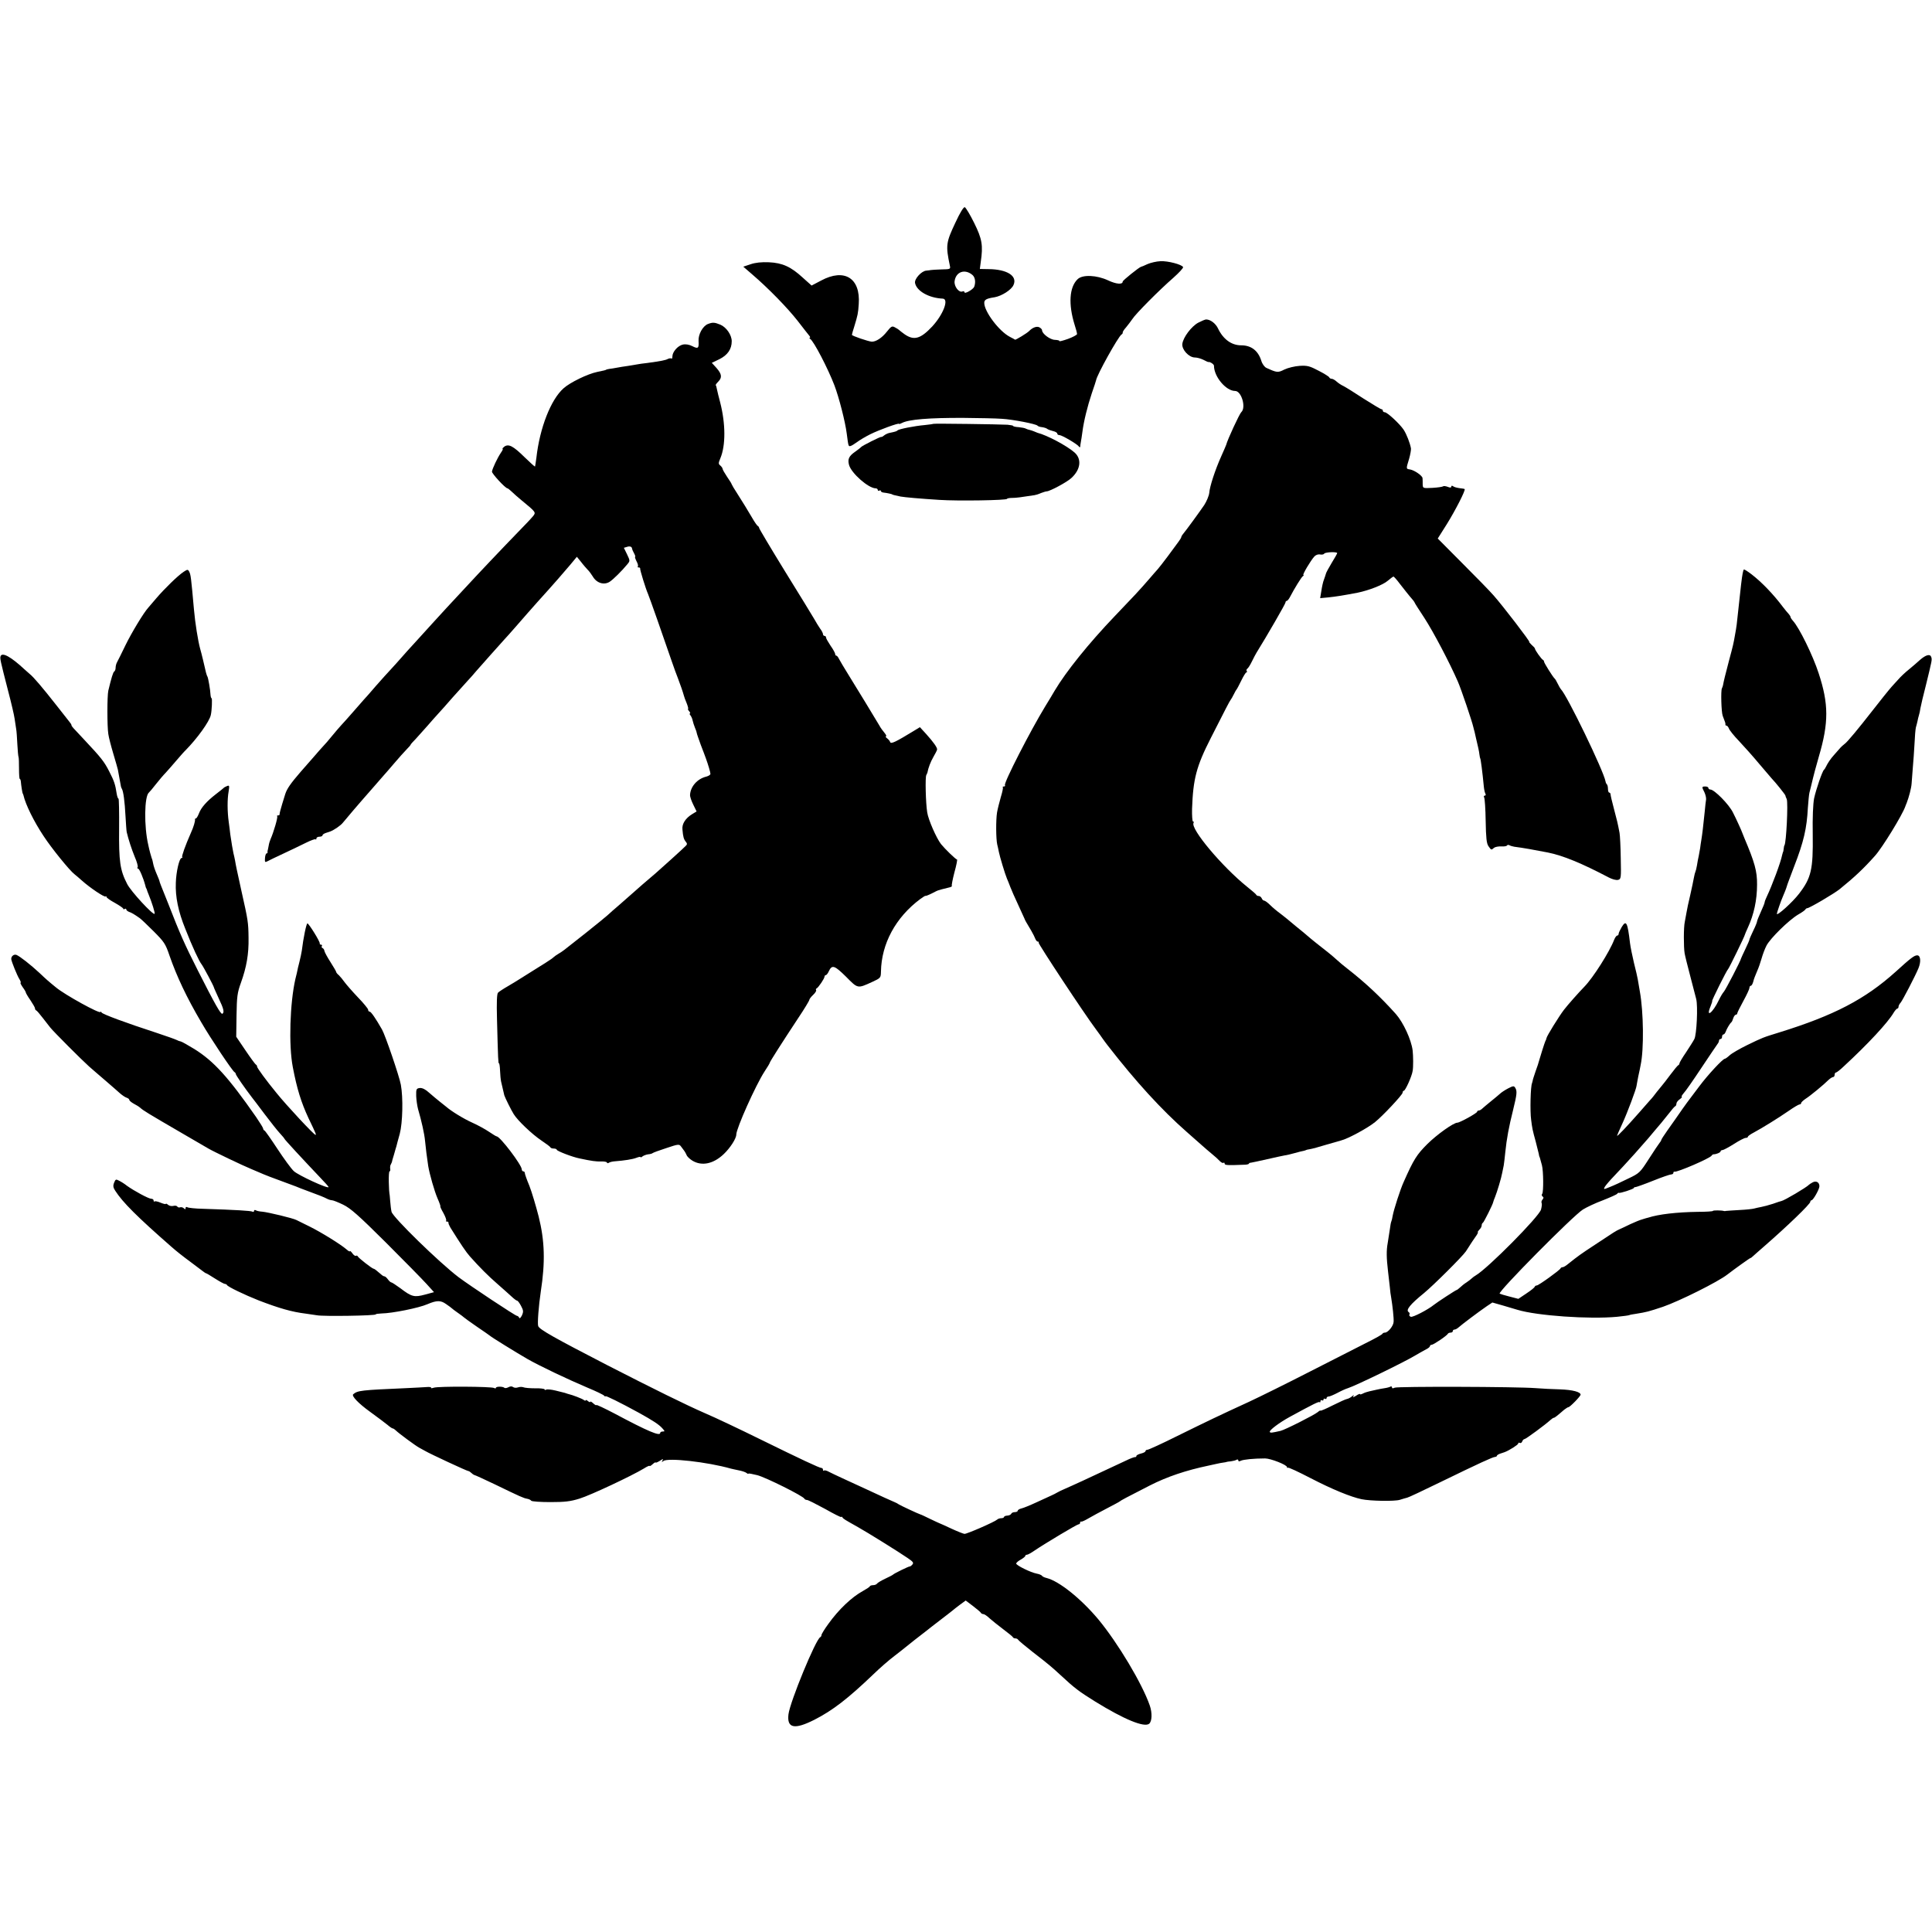
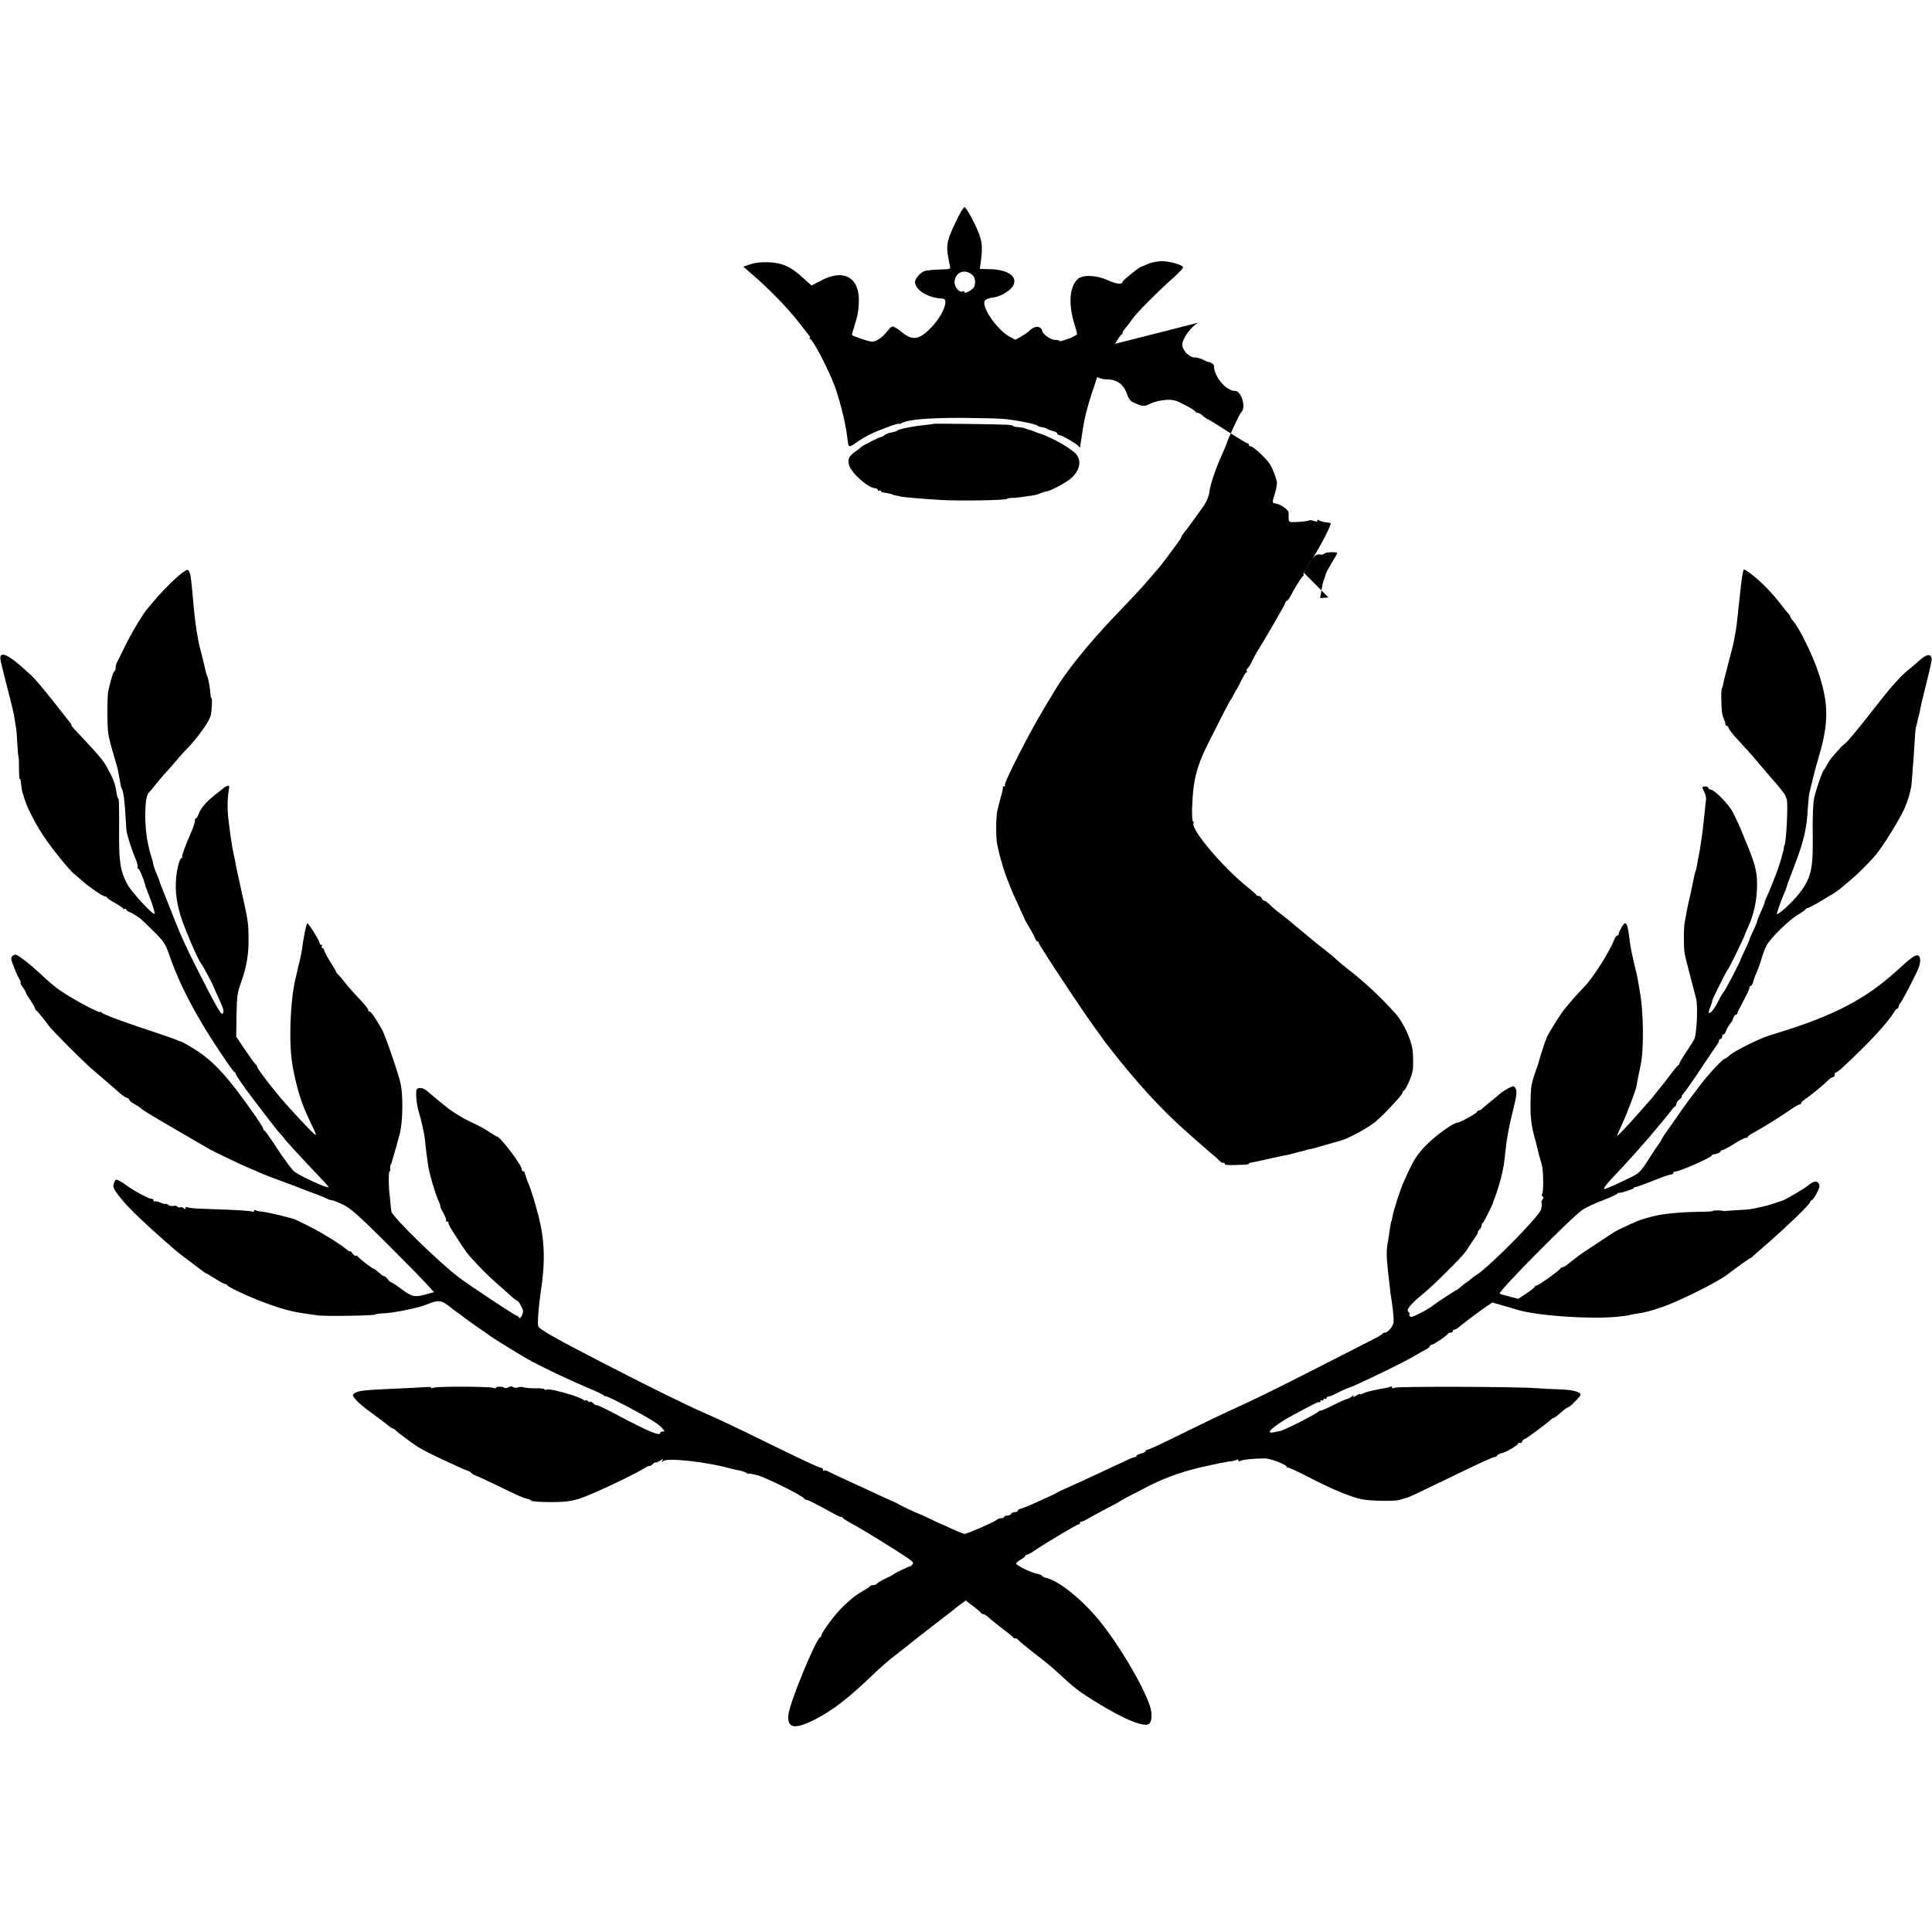
<svg xmlns="http://www.w3.org/2000/svg" version="1.0" width="1270pt" height="1270pt" viewBox="0 0 1270 1270" preserveAspectRatio="xMidYMid meet">
  <g transform="translate(0,1270) scale(0.1,-0.1)" fill="#000000" stroke="none">
    <path d="M6281 11238 c-63 -133 -65 -151 -37 -285 5 -22 2 -23 -55 -24 -32 -1 -63 -3 -69 -4 -5 -1 -19 -3 -31 -4 -31 -2 -79 -54 -74 -81 10 -53 91 -99 182 -103 43 -2 3 -105 -69 -183 -77 -82 -120 -94 -182 -51 -17 12 -33 25 -36 28 -3 3 -15 11 -27 17 -19 11 -25 7 -53 -28 -32 -41 -72 -67 -100 -66 -23 2 -130 38 -130 45 0 3 7 29 16 56 22 73 25 84 29 147 12 170 -94 236 -247 154 l-63 -33 -57 51 c-79 73 -135 98 -224 102 -48 2 -88 -2 -120 -13 l-48 -16 59 -51 c106 -91 231 -219 299 -306 36 -47 71 -91 76 -97 6 -7 7 -13 3 -13 -4 0 -3 -4 3 -8 24 -16 116 -193 159 -305 30 -79 71 -238 81 -317 11 -84 11 -85 24 -82 7 1 26 13 44 26 17 13 56 36 86 51 58 29 190 77 190 69 0 -3 8 0 18 5 44 24 180 35 407 34 99 -1 212 -3 250 -6 73 -4 226 -34 235 -45 3 -4 16 -9 30 -10 14 -2 30 -7 35 -12 6 -4 22 -10 38 -14 15 -3 27 -11 27 -16 0 -6 6 -10 14 -10 16 0 117 -59 128 -75 5 -7 8 -7 9 0 0 6 2 19 4 30 2 11 7 40 10 65 9 71 33 168 62 255 15 44 28 82 28 85 5 35 145 286 167 301 6 3 9 9 8 13 -1 4 9 20 22 34 12 15 31 39 41 54 21 34 178 192 270 272 37 33 66 64 64 70 -6 17 -101 42 -149 39 -26 -1 -64 -10 -85 -19 -21 -10 -40 -18 -43 -18 -12 -3 -120 -89 -120 -97 0 -21 -43 -17 -96 8 -75 35 -168 39 -200 8 -55 -52 -62 -165 -20 -300 9 -27 16 -55 16 -61 0 -5 -27 -20 -60 -32 -34 -12 -59 -18 -56 -14 2 4 -11 7 -29 8 -31 0 -85 40 -85 63 0 6 -8 14 -17 19 -17 10 -46 -1 -68 -24 -12 -13 -89 -60 -93 -57 -1 2 -17 10 -34 19 -71 37 -168 166 -168 223 0 21 15 29 68 37 46 8 110 48 124 80 28 60 -42 104 -164 105 l-57 1 6 46 c16 109 9 151 -43 256 -27 55 -55 101 -62 104 -8 2 -31 -35 -61 -100z m112 -346 c17 -15 22 -47 11 -77 -7 -18 -64 -50 -64 -36 0 6 -6 8 -14 5 -23 -9 -55 34 -51 67 8 63 68 84 118 41z" />
-     <path d="M7877 10579 c-45 -24 -100 -97 -105 -140 -4 -37 43 -89 83 -89 14 0 39 -7 55 -15 17 -9 31 -15 32 -15 10 4 38 -14 38 -24 0 -72 79 -166 139 -166 42 0 74 -110 40 -140 -11 -10 -90 -179 -99 -215 -2 -5 -16 -39 -32 -74 -40 -89 -76 -199 -79 -241 -2 -19 -17 -55 -33 -80 -30 -44 -115 -161 -139 -190 -7 -8 -12 -18 -12 -21 0 -3 -8 -17 -18 -30 -9 -13 -41 -56 -70 -95 -29 -39 -59 -77 -67 -86 -8 -9 -33 -37 -55 -63 -22 -26 -64 -73 -93 -104 -30 -31 -91 -95 -135 -142 -171 -179 -319 -363 -394 -489 -11 -19 -39 -66 -62 -103 -96 -157 -274 -504 -265 -518 3 -5 0 -9 -7 -9 -7 0 -10 -2 -7 -5 3 -3 -3 -32 -13 -64 -9 -32 -21 -78 -25 -102 -8 -50 -7 -172 1 -209 4 -14 8 -36 11 -50 6 -31 41 -147 53 -175 5 -11 15 -36 22 -55 7 -19 31 -73 53 -120 21 -47 40 -87 41 -90 1 -5 10 -22 45 -80 11 -19 23 -43 26 -52 4 -10 11 -18 17 -18 6 0 8 -3 4 -6 -5 -5 301 -469 377 -570 17 -23 38 -52 46 -64 8 -12 23 -31 32 -43 184 -237 352 -421 518 -567 41 -36 86 -76 102 -90 15 -14 44 -38 64 -55 20 -16 44 -38 52 -47 9 -9 19 -15 24 -12 4 3 8 1 8 -4 0 -12 14 -13 138 -8 12 1 22 4 22 7 0 3 6 6 13 6 6 1 55 11 107 23 52 12 104 23 115 25 11 1 40 8 65 15 25 7 52 14 60 15 8 2 15 4 15 5 0 1 12 4 26 6 14 2 64 16 110 30 46 13 89 26 94 27 43 10 175 81 224 121 52 42 181 180 181 193 0 7 4 13 8 13 10 0 53 95 58 130 5 26 4 100 0 135 -9 71 -61 183 -110 239 -102 114 -202 207 -316 296 -25 19 -57 46 -72 60 -15 14 -40 35 -55 47 -50 39 -118 93 -138 111 -11 10 -45 38 -75 62 -30 25 -57 47 -60 50 -3 3 -22 18 -43 34 -21 15 -52 41 -68 57 -16 16 -34 29 -40 29 -5 0 -12 7 -15 15 -4 8 -12 15 -19 15 -7 0 -15 3 -17 8 -1 4 -28 27 -58 51 -167 134 -377 385 -354 422 3 5 1 9 -4 9 -4 0 -7 37 -6 83 7 197 28 279 124 467 94 186 125 245 130 250 3 3 12 19 20 35 8 17 17 32 20 35 3 3 16 29 30 57 14 29 29 53 33 53 5 0 6 4 2 9 -3 5 -1 12 5 16 5 3 19 25 30 48 11 23 25 49 30 57 69 111 190 321 190 329 0 6 4 11 8 11 5 0 15 12 23 28 27 52 73 127 83 134 6 4 8 8 4 8 -9 0 48 96 72 122 9 10 25 16 38 13 12 -2 24 0 27 6 7 10 85 13 85 3 0 -3 -16 -32 -36 -64 -19 -32 -37 -64 -38 -71 -2 -8 -8 -25 -13 -39 -6 -14 -13 -47 -17 -74 l-8 -48 54 5 c55 6 93 12 193 31 73 15 166 51 197 78 18 15 35 28 38 28 3 0 22 -21 42 -48 33 -42 56 -72 88 -109 5 -7 10 -14 10 -16 0 -2 28 -46 63 -99 58 -89 165 -292 220 -418 22 -50 94 -263 102 -300 2 -8 4 -17 5 -20 1 -3 3 -9 4 -15 1 -5 5 -23 9 -40 13 -54 19 -80 22 -105 2 -14 4 -25 5 -25 3 0 15 -91 24 -187 2 -20 7 -41 11 -47 3 -6 1 -11 -5 -11 -6 0 -8 -5 -4 -12 4 -6 9 -76 10 -154 2 -113 6 -148 18 -166 19 -27 19 -27 37 -11 8 6 29 10 47 9 18 -1 35 1 38 6 3 5 10 5 16 2 6 -4 21 -8 32 -10 56 -7 134 -21 221 -38 100 -20 223 -71 400 -164 23 -12 49 -19 61 -16 20 5 21 11 18 142 -1 75 -5 151 -8 167 -12 64 -16 80 -37 159 -12 45 -22 87 -22 94 0 6 -4 12 -9 12 -4 0 -8 10 -8 23 0 13 -3 27 -7 31 -4 3 -8 12 -9 19 -12 69 -254 569 -294 607 -3 3 -12 19 -20 35 -8 17 -17 32 -21 35 -12 11 -69 102 -69 110 0 4 -3 10 -7 12 -10 4 -53 65 -53 74 0 4 -10 15 -22 25 -11 11 -18 19 -15 19 8 0 -173 236 -234 305 -24 28 -117 123 -206 212 l-162 163 60 95 c56 90 124 223 117 230 -2 2 -16 4 -33 6 -16 2 -36 7 -42 12 -8 6 -13 5 -13 -2 0 -7 -8 -8 -24 -1 -13 5 -27 6 -30 3 -3 -3 -34 -8 -70 -10 -63 -3 -63 -3 -64 24 0 16 0 33 -1 40 -1 16 -53 52 -82 57 -27 4 -27 2 -6 71 8 28 13 58 12 67 -6 35 -29 94 -48 123 -26 39 -108 115 -124 115 -7 0 -13 5 -13 10 0 6 -4 10 -9 10 -5 0 -58 32 -118 70 -59 39 -119 76 -133 83 -14 6 -34 20 -44 29 -11 10 -25 18 -32 18 -7 0 -14 4 -16 9 -1 5 -33 25 -70 44 -59 31 -74 35 -125 32 -32 -2 -77 -13 -100 -24 -43 -22 -49 -21 -119 11 -12 6 -27 26 -33 47 -21 66 -66 101 -132 101 -64 0 -119 40 -153 112 -16 33 -51 59 -79 58 -7 -1 -29 -10 -50 -21z" />
-     <path d="M4653 10570 c-34 -14 -64 -69 -61 -112 3 -48 -3 -53 -42 -33 -20 10 -42 14 -61 10 -33 -7 -69 -48 -69 -78 0 -11 -3 -17 -6 -14 -4 3 -14 2 -23 -2 -16 -9 -43 -14 -136 -27 -27 -3 -57 -7 -65 -9 -8 -1 -35 -6 -60 -10 -25 -3 -58 -9 -75 -12 -16 -3 -39 -7 -50 -8 -11 -2 -20 -4 -20 -5 0 -2 -19 -7 -60 -15 -62 -13 -176 -68 -220 -107 -84 -74 -157 -261 -179 -457 -4 -30 -8 -56 -9 -58 -2 -1 -33 27 -69 62 -75 74 -105 89 -133 69 -10 -8 -15 -14 -11 -14 4 0 -1 -12 -12 -27 -22 -33 -55 -102 -58 -123 -2 -12 88 -110 102 -110 3 0 15 -10 28 -22 13 -13 43 -39 66 -58 94 -77 94 -78 74 -103 -21 -24 -18 -22 -179 -188 -60 -63 -144 -151 -185 -195 -166 -178 -280 -301 -297 -321 -10 -11 -55 -60 -99 -109 -45 -49 -95 -104 -110 -122 -16 -19 -45 -50 -64 -71 -19 -20 -64 -70 -100 -111 -35 -41 -71 -82 -80 -91 -8 -9 -40 -45 -70 -80 -30 -34 -64 -73 -76 -85 -11 -12 -38 -43 -60 -70 -21 -26 -50 -60 -64 -74 -14 -15 -34 -38 -45 -51 -12 -13 -56 -64 -99 -113 -65 -75 -90 -111 -101 -146 -1 -3 -10 -32 -20 -65 -10 -33 -18 -63 -17 -67 1 -5 -3 -8 -10 -8 -6 0 -9 -3 -6 -6 6 -5 -24 -107 -43 -149 -5 -11 -11 -31 -13 -45 -3 -14 -5 -27 -6 -30 -2 -3 -2 -8 -1 -12 0 -5 -3 -8 -7 -8 -4 0 -9 -14 -10 -30 -2 -27 0 -30 15 -22 10 6 59 29 108 52 50 23 115 55 146 70 32 16 60 26 63 23 3 -4 6 -1 6 5 0 7 9 12 20 12 11 0 20 4 20 9 0 5 10 12 23 16 12 4 24 8 27 9 25 9 69 39 84 58 28 34 120 142 126 148 3 3 34 39 70 80 36 41 70 80 75 86 6 6 35 40 65 75 30 35 67 77 82 92 16 16 28 30 28 33 0 2 15 19 33 37 17 19 52 58 77 86 25 29 56 64 70 79 14 15 57 63 95 107 39 44 84 94 100 111 17 18 41 45 54 61 31 36 160 180 186 209 11 12 45 49 75 84 82 94 80 92 145 165 33 37 65 73 71 79 18 19 97 110 143 164 l43 52 27 -33 c14 -19 34 -41 43 -51 10 -9 25 -30 35 -46 25 -43 74 -58 111 -34 23 15 79 70 116 115 18 22 18 23 -2 65 l-21 43 20 6 c20 7 34 1 34 -13 1 -4 6 -17 13 -29 7 -13 10 -23 7 -23 -3 0 1 -13 9 -29 9 -16 12 -31 9 -35 -4 -3 -1 -6 5 -6 7 0 11 -3 10 -7 -2 -8 36 -132 52 -168 9 -20 103 -288 155 -440 15 -44 33 -93 40 -110 16 -41 35 -97 40 -116 2 -8 10 -32 19 -52 8 -20 12 -37 9 -37 -3 0 0 -7 7 -15 7 -8 9 -15 5 -15 -4 0 -2 -6 4 -13 6 -8 12 -22 14 -33 2 -10 9 -32 15 -47 7 -16 12 -31 12 -35 0 -4 12 -38 26 -77 15 -38 30 -79 34 -90 15 -41 30 -92 30 -102 0 -6 -12 -14 -27 -18 -59 -14 -104 -65 -107 -120 -1 -11 9 -40 21 -64 l22 -45 -28 -17 c-45 -27 -69 -65 -65 -101 4 -50 9 -65 22 -81 10 -12 10 -18 -1 -28 -18 -19 -166 -152 -197 -179 -62 -52 -114 -98 -150 -130 -21 -19 -62 -55 -91 -80 -29 -25 -63 -54 -75 -66 -12 -11 -77 -64 -145 -118 -68 -54 -132 -104 -141 -111 -9 -7 -25 -18 -36 -24 -11 -6 -26 -17 -34 -24 -11 -11 -49 -35 -224 -144 -10 -7 -44 -27 -74 -45 -30 -17 -60 -37 -66 -43 -8 -7 -10 -63 -7 -175 7 -272 8 -290 13 -290 3 0 6 -21 7 -47 1 -27 4 -59 7 -73 6 -26 19 -82 21 -90 4 -14 46 -99 62 -124 26 -42 119 -131 183 -174 30 -20 57 -40 58 -44 2 -5 12 -8 23 -8 10 0 19 -4 19 -8 0 -8 103 -48 150 -57 79 -17 109 -21 143 -20 20 1 37 -3 37 -7 0 -5 6 -6 13 -1 6 4 23 8 37 9 64 5 117 13 143 23 15 6 27 8 27 5 0 -4 6 -2 13 4 6 5 23 12 37 14 14 1 27 5 30 8 3 3 43 18 90 33 80 27 85 27 97 10 7 -10 16 -22 21 -28 4 -5 11 -18 15 -27 3 -10 21 -27 39 -38 62 -37 138 -21 206 44 42 40 82 102 82 128 0 40 127 324 186 415 19 28 34 54 34 57 0 6 81 133 186 292 41 61 74 116 74 121 0 5 11 20 25 33 13 12 22 26 20 31 -3 4 -2 9 2 11 12 5 53 66 53 78 0 5 4 10 8 10 5 0 14 11 20 25 21 45 37 40 113 -35 79 -80 75 -79 172 -35 56 26 57 27 58 68 3 183 96 356 258 477 19 14 34 23 35 21 0 -2 19 5 41 16 22 12 42 21 45 21 3 1 12 3 20 6 8 2 28 7 44 11 15 3 26 8 23 11 -3 3 5 43 17 90 13 46 20 84 17 84 -8 0 -80 70 -105 101 -31 40 -84 161 -91 209 -10 61 -14 233 -6 245 3 6 6 12 7 15 6 33 21 72 40 105 13 22 24 44 24 48 2 12 -24 49 -71 101 l-42 46 -31 -19 c-131 -80 -160 -94 -165 -78 -2 7 -11 17 -20 24 -9 7 -12 13 -7 13 5 0 1 10 -10 23 -10 12 -26 33 -33 47 -28 48 -149 246 -201 330 -29 47 -58 95 -64 107 -6 13 -14 23 -18 23 -5 0 -8 5 -8 11 0 6 -13 30 -30 54 -16 24 -30 48 -30 54 0 6 -4 11 -10 11 -5 0 -10 5 -10 11 0 6 -8 23 -19 37 -10 15 -28 43 -38 62 -11 19 -97 160 -192 313 -94 153 -171 282 -171 287 0 4 -4 10 -8 12 -5 2 -23 28 -40 58 -40 67 -47 79 -94 153 -21 32 -38 61 -38 63 0 3 -13 25 -30 49 -16 24 -30 48 -30 53 0 5 -7 15 -15 22 -13 10 -13 16 0 47 36 85 35 228 -1 368 -9 33 -18 71 -21 85 -2 13 -6 26 -8 28 -2 2 5 12 16 23 27 27 24 50 -11 90 l-31 34 50 24 c54 27 81 66 81 118 0 41 -35 92 -75 109 -39 16 -51 16 -82 4z" />
+     <path d="M7877 10579 c-45 -24 -100 -97 -105 -140 -4 -37 43 -89 83 -89 14 0 39 -7 55 -15 17 -9 31 -15 32 -15 10 4 38 -14 38 -24 0 -72 79 -166 139 -166 42 0 74 -110 40 -140 -11 -10 -90 -179 -99 -215 -2 -5 -16 -39 -32 -74 -40 -89 -76 -199 -79 -241 -2 -19 -17 -55 -33 -80 -30 -44 -115 -161 -139 -190 -7 -8 -12 -18 -12 -21 0 -3 -8 -17 -18 -30 -9 -13 -41 -56 -70 -95 -29 -39 -59 -77 -67 -86 -8 -9 -33 -37 -55 -63 -22 -26 -64 -73 -93 -104 -30 -31 -91 -95 -135 -142 -171 -179 -319 -363 -394 -489 -11 -19 -39 -66 -62 -103 -96 -157 -274 -504 -265 -518 3 -5 0 -9 -7 -9 -7 0 -10 -2 -7 -5 3 -3 -3 -32 -13 -64 -9 -32 -21 -78 -25 -102 -8 -50 -7 -172 1 -209 4 -14 8 -36 11 -50 6 -31 41 -147 53 -175 5 -11 15 -36 22 -55 7 -19 31 -73 53 -120 21 -47 40 -87 41 -90 1 -5 10 -22 45 -80 11 -19 23 -43 26 -52 4 -10 11 -18 17 -18 6 0 8 -3 4 -6 -5 -5 301 -469 377 -570 17 -23 38 -52 46 -64 8 -12 23 -31 32 -43 184 -237 352 -421 518 -567 41 -36 86 -76 102 -90 15 -14 44 -38 64 -55 20 -16 44 -38 52 -47 9 -9 19 -15 24 -12 4 3 8 1 8 -4 0 -12 14 -13 138 -8 12 1 22 4 22 7 0 3 6 6 13 6 6 1 55 11 107 23 52 12 104 23 115 25 11 1 40 8 65 15 25 7 52 14 60 15 8 2 15 4 15 5 0 1 12 4 26 6 14 2 64 16 110 30 46 13 89 26 94 27 43 10 175 81 224 121 52 42 181 180 181 193 0 7 4 13 8 13 10 0 53 95 58 130 5 26 4 100 0 135 -9 71 -61 183 -110 239 -102 114 -202 207 -316 296 -25 19 -57 46 -72 60 -15 14 -40 35 -55 47 -50 39 -118 93 -138 111 -11 10 -45 38 -75 62 -30 25 -57 47 -60 50 -3 3 -22 18 -43 34 -21 15 -52 41 -68 57 -16 16 -34 29 -40 29 -5 0 -12 7 -15 15 -4 8 -12 15 -19 15 -7 0 -15 3 -17 8 -1 4 -28 27 -58 51 -167 134 -377 385 -354 422 3 5 1 9 -4 9 -4 0 -7 37 -6 83 7 197 28 279 124 467 94 186 125 245 130 250 3 3 12 19 20 35 8 17 17 32 20 35 3 3 16 29 30 57 14 29 29 53 33 53 5 0 6 4 2 9 -3 5 -1 12 5 16 5 3 19 25 30 48 11 23 25 49 30 57 69 111 190 321 190 329 0 6 4 11 8 11 5 0 15 12 23 28 27 52 73 127 83 134 6 4 8 8 4 8 -9 0 48 96 72 122 9 10 25 16 38 13 12 -2 24 0 27 6 7 10 85 13 85 3 0 -3 -16 -32 -36 -64 -19 -32 -37 -64 -38 -71 -2 -8 -8 -25 -13 -39 -6 -14 -13 -47 -17 -74 l-8 -48 54 5 l-162 163 60 95 c56 90 124 223 117 230 -2 2 -16 4 -33 6 -16 2 -36 7 -42 12 -8 6 -13 5 -13 -2 0 -7 -8 -8 -24 -1 -13 5 -27 6 -30 3 -3 -3 -34 -8 -70 -10 -63 -3 -63 -3 -64 24 0 16 0 33 -1 40 -1 16 -53 52 -82 57 -27 4 -27 2 -6 71 8 28 13 58 12 67 -6 35 -29 94 -48 123 -26 39 -108 115 -124 115 -7 0 -13 5 -13 10 0 6 -4 10 -9 10 -5 0 -58 32 -118 70 -59 39 -119 76 -133 83 -14 6 -34 20 -44 29 -11 10 -25 18 -32 18 -7 0 -14 4 -16 9 -1 5 -33 25 -70 44 -59 31 -74 35 -125 32 -32 -2 -77 -13 -100 -24 -43 -22 -49 -21 -119 11 -12 6 -27 26 -33 47 -21 66 -66 101 -132 101 -64 0 -119 40 -153 112 -16 33 -51 59 -79 58 -7 -1 -29 -10 -50 -21z" />
    <path d="M6137 9914 c-1 -1 -27 -5 -57 -8 -70 -6 -173 -27 -180 -35 -5 -6 -15 -9 -54 -17 -10 -2 -25 -9 -34 -16 -8 -7 -17 -12 -19 -10 -4 3 -126 -58 -133 -67 -3 -4 -20 -17 -38 -30 -42 -29 -51 -49 -41 -87 15 -55 128 -154 175 -154 8 0 14 -5 14 -11 0 -5 5 -7 10 -4 6 3 10 2 10 -2 0 -5 8 -10 18 -11 21 -2 57 -10 57 -12 0 -2 21 -7 55 -14 27 -5 129 -14 255 -22 120 -8 445 -3 445 7 0 3 15 6 33 6 27 0 56 4 147 18 8 1 28 7 43 14 16 6 32 11 37 11 21 0 136 62 163 88 61 56 69 125 20 168 -52 45 -180 113 -243 129 -3 1 -13 5 -22 9 -9 4 -22 8 -30 10 -7 1 -18 5 -24 8 -6 4 -27 8 -47 10 -21 1 -37 5 -37 8 0 3 -17 6 -37 8 -53 3 -483 9 -486 6z" />
    <path d="M1207 8941 c-37 -24 -126 -111 -179 -173 -24 -28 -48 -56 -53 -62 -31 -34 -110 -165 -150 -247 -25 -52 -50 -102 -55 -111 -6 -10 -10 -27 -10 -37 0 -11 -4 -22 -9 -25 -8 -5 -19 -43 -39 -126 -8 -35 -8 -236 0 -285 3 -22 18 -80 33 -130 15 -49 28 -97 30 -105 4 -22 19 -104 20 -110 0 -3 3 -9 6 -15 10 -16 19 -83 24 -180 3 -49 6 -97 8 -105 11 -47 32 -112 53 -163 14 -32 22 -62 19 -67 -4 -6 -2 -10 3 -10 8 0 34 -61 47 -110 2 -8 4 -16 5 -17 2 -2 3 -6 5 -10 1 -5 6 -19 12 -33 21 -51 44 -123 39 -127 -10 -10 -156 148 -180 196 -47 91 -55 148 -53 364 1 108 -1 197 -4 197 -4 0 -9 15 -12 33 -9 60 -16 82 -49 146 -33 65 -54 91 -161 205 -82 87 -87 92 -87 99 0 4 -7 15 -15 24 -8 10 -46 59 -85 108 -91 116 -150 185 -174 204 -10 9 -26 23 -35 31 -88 82 -146 114 -157 87 -5 -15 -3 -25 50 -231 20 -76 39 -157 42 -180 3 -22 8 -52 10 -66 3 -14 6 -60 8 -102 2 -42 6 -81 8 -85 2 -4 3 -38 3 -75 0 -38 2 -68 5 -68 3 0 6 -8 7 -17 2 -26 10 -78 13 -80 1 -2 3 -6 4 -10 14 -62 69 -173 132 -268 52 -80 173 -229 204 -252 8 -6 30 -25 48 -41 52 -47 149 -112 156 -105 3 3 6 2 6 -3 0 -5 25 -23 55 -39 30 -17 55 -34 55 -38 0 -5 5 -5 10 -2 6 3 10 2 10 -3 0 -5 8 -12 18 -16 16 -5 36 -17 70 -41 8 -5 49 -44 91 -86 70 -70 79 -83 105 -160 48 -138 113 -276 209 -439 60 -104 207 -324 219 -328 4 -2 8 -8 8 -12 0 -7 57 -90 107 -155 5 -5 41 -54 82 -108 40 -53 86 -111 102 -128 16 -17 29 -33 29 -35 0 -4 120 -134 236 -256 30 -31 54 -58 54 -61 0 -15 -201 78 -229 105 -18 17 -66 83 -108 147 -42 64 -80 118 -84 119 -5 2 -9 8 -9 13 0 5 -21 39 -47 77 -182 261 -277 366 -405 446 -43 26 -83 49 -90 50 -7 1 -18 5 -25 9 -7 4 -68 26 -135 48 -203 66 -353 122 -360 133 -4 6 -8 8 -8 4 0 -16 -235 113 -293 162 -48 39 -65 54 -107 94 -59 55 -131 111 -152 119 -17 6 -35 -9 -34 -28 2 -17 39 -109 54 -132 8 -13 11 -23 7 -23 -3 0 3 -13 14 -29 12 -16 21 -32 21 -36 0 -3 13 -26 30 -50 16 -24 30 -48 30 -53 0 -6 3 -12 8 -14 4 -1 23 -23 42 -48 19 -25 42 -54 50 -64 22 -28 209 -215 255 -256 22 -19 71 -62 110 -95 38 -33 81 -70 95 -83 14 -12 33 -25 43 -28 9 -3 17 -9 17 -14 0 -5 13 -16 29 -25 16 -8 35 -20 43 -27 20 -18 42 -32 283 -172 83 -48 157 -91 165 -96 30 -18 226 -112 285 -136 33 -14 69 -29 80 -34 11 -5 58 -23 105 -40 47 -17 94 -35 105 -39 11 -5 47 -19 80 -31 71 -26 104 -39 127 -51 10 -5 24 -9 31 -9 7 0 40 -13 73 -29 49 -24 101 -70 280 -248 120 -120 241 -243 268 -273 l49 -54 -59 -16 c-70 -19 -88 -15 -161 41 -29 21 -56 39 -60 39 -5 0 -15 9 -23 20 -8 11 -18 20 -23 20 -5 0 -15 6 -22 13 -30 26 -44 37 -49 37 -9 0 -101 72 -104 81 -2 5 -8 7 -12 4 -5 -3 -16 5 -24 17 -9 12 -16 18 -16 13 0 -4 -10 1 -22 12 -38 33 -167 113 -242 150 -39 19 -78 38 -87 43 -22 12 -189 52 -225 55 -17 1 -36 5 -42 9 -7 4 -12 2 -12 -4 0 -6 -5 -8 -10 -5 -10 6 -110 12 -326 19 -50 1 -96 6 -102 10 -7 4 -12 2 -12 -5 0 -10 -3 -10 -11 -2 -6 6 -17 9 -24 7 -7 -3 -16 -1 -19 4 -3 6 -15 8 -26 5 -11 -3 -27 0 -35 7 -8 7 -15 10 -15 6 0 -3 -15 0 -34 8 -19 8 -37 12 -40 8 -3 -3 -6 0 -6 6 0 7 -7 12 -16 12 -17 0 -113 52 -159 85 -16 13 -40 28 -53 34 -20 11 -23 9 -32 -14 -8 -20 -6 -32 8 -53 49 -76 144 -171 368 -367 34 -30 73 -61 134 -106 30 -22 63 -47 73 -55 9 -7 19 -14 22 -14 3 0 29 -16 59 -35 30 -19 59 -35 65 -35 5 0 11 -3 13 -7 4 -11 117 -65 208 -101 135 -52 219 -76 309 -87 30 -4 63 -9 75 -11 39 -8 386 -3 386 6 0 3 17 5 38 6 70 1 245 36 302 61 61 26 87 26 122 1 18 -12 35 -25 38 -28 3 -3 21 -17 40 -30 19 -13 37 -27 40 -30 3 -3 41 -31 85 -61 44 -30 82 -56 85 -59 7 -8 174 -111 245 -152 78 -45 263 -133 395 -189 58 -24 108 -48 112 -54 4 -5 8 -7 8 -3 0 6 94 -40 220 -109 92 -51 132 -77 154 -102 17 -19 17 -21 3 -21 -10 0 -17 -4 -17 -9 0 -24 -79 9 -302 128 -65 34 -118 59 -118 55 0 -4 -9 1 -20 11 -11 10 -20 15 -20 10 0 -4 -7 -2 -15 5 -8 7 -15 9 -15 5 0 -4 -6 -3 -12 2 -11 9 -74 33 -100 39 -5 1 -10 3 -13 4 -3 1 -8 3 -12 4 -5 1 -31 8 -60 15 -29 7 -57 10 -63 6 -5 -3 -10 -3 -10 2 0 4 -28 8 -63 7 -34 0 -69 3 -77 7 -8 3 -24 3 -35 -1 -11 -4 -25 -3 -32 2 -7 6 -19 6 -31 -1 -11 -6 -22 -7 -26 -4 -9 10 -56 10 -56 0 0 -4 -5 -5 -12 -1 -16 10 -367 12 -396 2 -13 -4 -21 -5 -18 0 2 4 -12 6 -32 4 -21 -1 -80 -5 -132 -7 -296 -13 -318 -15 -348 -40 -13 -11 35 -61 110 -115 49 -36 102 -75 116 -87 15 -13 30 -23 34 -23 4 0 13 -6 20 -13 19 -19 129 -100 153 -113 11 -6 29 -16 40 -22 32 -19 275 -132 284 -132 4 0 13 -6 19 -12 7 -7 16 -13 20 -14 4 0 63 -27 132 -60 173 -84 192 -92 215 -96 11 -2 23 -7 27 -13 4 -5 60 -9 125 -9 96 0 132 4 193 23 72 22 344 150 423 198 20 13 37 20 37 17 0 -4 9 1 20 11 11 10 20 15 20 11 0 -3 12 2 27 11 21 14 25 15 18 3 -7 -12 -6 -13 6 -4 29 23 289 -6 444 -50 6 -2 28 -6 50 -11 22 -4 46 -12 53 -18 6 -5 12 -7 12 -4 0 3 26 -2 58 -10 55 -14 304 -138 310 -155 2 -4 9 -8 17 -8 7 0 60 -27 119 -59 58 -33 106 -57 106 -53 0 4 4 3 8 -3 7 -10 14 -14 101 -63 56 -31 270 -164 328 -204 35 -24 41 -31 30 -43 -6 -7 -14 -13 -17 -12 -6 1 -103 -46 -110 -54 -3 -3 -26 -15 -52 -27 -25 -12 -49 -26 -53 -32 -3 -5 -15 -10 -25 -10 -10 0 -20 -3 -22 -7 -1 -5 -22 -18 -45 -31 -74 -40 -161 -123 -228 -217 -25 -34 -45 -67 -45 -73 0 -6 -4 -12 -8 -14 -29 -12 -199 -425 -209 -507 -11 -92 39 -102 170 -36 120 61 222 140 387 298 41 40 104 95 140 122 36 28 67 52 70 55 3 3 30 24 60 48 30 23 66 51 80 62 14 11 54 43 90 70 36 27 72 56 80 62 8 7 31 25 51 40 l37 27 49 -37 c26 -20 50 -40 51 -44 2 -4 9 -8 15 -8 7 0 26 -12 42 -28 17 -15 57 -47 90 -72 33 -25 62 -48 63 -52 2 -5 10 -8 17 -8 7 0 15 -4 17 -8 2 -5 45 -41 96 -81 102 -79 125 -98 182 -151 95 -88 120 -107 229 -175 191 -118 323 -172 355 -146 19 16 21 71 4 120 -50 144 -209 410 -338 566 -114 136 -257 251 -340 272 -14 3 -28 10 -31 15 -3 5 -19 11 -35 14 -38 7 -134 54 -134 66 0 5 13 17 30 26 16 9 30 20 30 25 0 4 5 7 11 7 6 0 29 13 52 29 68 46 277 171 287 171 6 0 10 5 10 10 0 6 3 9 8 8 4 -2 25 8 47 21 22 13 76 42 120 65 44 23 82 43 85 46 6 6 45 27 200 106 112 57 237 99 385 130 11 2 34 7 50 11 17 4 38 8 48 9 9 1 18 3 20 4 1 1 14 3 28 4 14 2 31 6 37 10 7 4 12 2 12 -4 0 -7 6 -8 17 -2 17 8 85 15 159 15 36 0 144 -42 144 -57 0 -5 3 -7 6 -4 3 4 71 -28 150 -69 141 -73 263 -123 334 -138 57 -12 217 -15 252 -4 18 6 40 12 48 14 8 1 107 48 220 103 259 126 342 164 358 165 6 0 12 4 12 8 0 3 10 10 23 14 12 4 24 8 27 9 30 11 90 49 90 57 0 6 5 7 10 4 6 -3 13 1 16 9 3 9 10 16 15 16 9 0 140 97 170 125 9 8 19 15 22 15 6 0 16 7 69 53 12 9 24 17 28 17 10 0 80 72 80 82 0 18 -52 32 -135 35 -49 1 -121 5 -160 8 -127 10 -910 12 -927 3 -12 -6 -18 -5 -18 2 0 6 -4 8 -10 5 -5 -3 -22 -8 -37 -10 -16 -2 -39 -7 -53 -10 -14 -3 -36 -8 -49 -11 -13 -3 -32 -9 -43 -15 -10 -5 -18 -7 -18 -3 0 3 -12 -1 -26 -11 -18 -11 -24 -12 -18 -4 6 11 3 10 -10 -1 -10 -8 -24 -15 -31 -16 -8 -1 -50 -20 -94 -42 -45 -23 -81 -38 -81 -35 0 3 -8 -1 -17 -9 -24 -20 -218 -118 -246 -124 -58 -13 -66 -14 -70 -7 -6 10 63 62 133 100 154 84 189 101 194 96 3 -4 6 -1 6 6 0 7 5 9 10 6 6 -3 10 -1 10 5 0 6 5 8 10 5 6 -3 10 -1 10 4 0 6 6 11 14 11 7 0 33 11 58 24 24 13 55 27 69 31 48 15 368 170 444 216 28 16 60 35 73 41 12 6 22 15 22 20 0 4 5 8 11 8 12 0 102 61 107 73 2 4 10 7 18 7 8 0 14 5 14 10 0 6 5 10 11 10 6 0 17 6 24 12 26 23 135 105 189 142 l36 24 67 -19 c38 -11 82 -24 98 -29 128 -39 472 -63 654 -46 41 4 77 9 81 11 3 2 24 6 46 9 68 11 80 14 176 46 109 38 362 164 423 212 44 34 147 108 151 108 3 0 11 6 18 13 7 6 41 37 76 67 148 129 300 275 300 290 0 5 4 10 8 10 11 0 52 73 52 92 0 26 -21 38 -44 26 -12 -6 -23 -14 -26 -17 -13 -15 -161 -103 -180 -106 -3 0 -27 -8 -55 -18 -27 -9 -62 -18 -78 -21 -15 -3 -35 -7 -45 -10 -9 -3 -53 -8 -97 -10 -45 -3 -85 -5 -90 -6 -6 -2 -12 -1 -15 0 -12 4 -70 5 -70 0 0 -3 -44 -6 -97 -6 -142 -2 -260 -16 -328 -38 -5 -1 -23 -6 -38 -11 -16 -4 -52 -19 -80 -32 -28 -14 -61 -29 -72 -34 -24 -11 -29 -14 -160 -101 -96 -63 -111 -74 -175 -125 -15 -13 -32 -23 -38 -23 -6 0 -12 -3 -14 -8 -5 -12 -144 -112 -156 -112 -6 0 -12 -4 -14 -9 -1 -5 -26 -25 -55 -44 l-52 -35 -58 15 c-32 8 -61 17 -65 19 -15 10 482 512 547 553 24 15 83 43 132 61 48 19 91 38 94 43 3 5 8 7 10 6 7 -5 99 25 99 32 0 3 6 6 13 6 6 1 58 19 115 42 57 23 110 41 118 41 8 0 14 5 14 10 0 6 3 9 8 8 17 -5 231 87 243 105 3 5 9 9 12 9 19 0 47 12 47 19 0 5 6 9 13 9 6 0 40 18 75 40 34 22 69 40 77 40 8 0 15 3 15 8 0 4 17 16 38 27 54 29 158 93 229 142 34 24 67 43 72 43 6 0 11 4 11 9 0 5 13 17 29 28 29 18 119 92 153 126 10 9 23 17 28 17 6 0 10 7 10 15 0 8 4 15 9 15 5 0 28 18 52 41 159 147 289 287 327 352 9 15 20 27 24 27 4 0 8 5 8 12 0 6 6 19 14 27 12 14 95 173 117 226 18 44 14 85 -8 85 -19 0 -41 -16 -142 -108 -200 -180 -404 -287 -766 -399 -107 -33 -107 -33 -210 -83 -49 -24 -101 -54 -115 -67 -14 -13 -28 -23 -32 -23 -13 0 -111 -105 -167 -180 -31 -41 -60 -79 -64 -85 -13 -16 -81 -112 -94 -132 -7 -10 -31 -44 -53 -75 -22 -31 -40 -59 -40 -63 0 -3 -5 -11 -11 -18 -6 -7 -37 -54 -70 -105 -58 -90 -61 -94 -137 -130 -42 -21 -96 -46 -120 -55 -41 -17 -42 -17 -33 1 6 10 34 43 63 73 29 30 89 95 133 144 102 115 95 108 130 150 17 20 37 44 45 53 8 10 31 38 50 62 19 25 38 47 42 48 5 2 8 10 8 17 0 8 10 21 22 29 12 9 18 16 13 16 -4 0 1 10 12 23 12 12 64 87 117 167 53 80 101 150 106 157 6 7 10 17 10 23 0 5 5 10 10 10 6 0 10 7 10 15 0 8 4 15 9 15 5 0 11 8 15 18 6 18 27 54 37 62 4 3 9 15 13 28 4 12 12 22 17 22 5 0 9 4 9 9 0 4 18 41 40 81 22 40 40 79 40 86 0 8 4 14 9 14 5 0 12 12 16 27 3 15 15 45 25 68 10 22 23 60 30 85 7 25 21 63 32 84 25 48 146 167 208 204 25 14 47 30 48 34 2 4 8 8 12 8 14 0 177 96 213 125 99 80 159 137 232 219 48 53 181 270 200 326 1 3 4 12 8 20 16 42 31 99 33 130 1 19 5 67 8 105 4 39 8 108 11 155 2 47 6 95 9 108 4 12 8 31 11 43 2 11 6 28 9 37 3 9 8 31 10 47 3 17 19 86 37 155 39 160 40 162 34 181 -7 22 -35 15 -74 -19 -16 -15 -49 -43 -72 -62 -24 -19 -57 -50 -73 -69 -17 -19 -36 -39 -41 -45 -12 -13 -87 -106 -130 -162 -89 -114 -161 -201 -178 -213 -11 -8 -27 -23 -36 -34 -9 -11 -25 -29 -36 -41 -22 -24 -41 -53 -52 -76 -4 -8 -9 -17 -13 -20 -11 -9 -52 -128 -65 -188 -7 -36 -11 -126 -9 -239 3 -229 -10 -284 -90 -388 -42 -55 -146 -149 -146 -132 0 7 28 88 39 112 10 23 23 55 27 70 1 6 23 64 48 130 63 162 83 250 90 385 3 41 7 85 10 98 3 12 8 30 10 40 21 89 32 128 52 198 66 224 65 347 -1 548 -38 117 -127 299 -169 345 -9 10 -16 21 -16 25 0 4 -6 13 -12 20 -7 7 -24 28 -38 46 -63 84 -141 165 -208 216 -25 19 -47 33 -49 30 -2 -2 -6 -14 -8 -27 -5 -26 -12 -82 -30 -254 -7 -70 -10 -96 -20 -149 -10 -57 -11 -63 -40 -171 -24 -91 -34 -132 -39 -160 -1 -5 -4 -14 -7 -20 -8 -14 -4 -156 5 -180 17 -44 19 -50 18 -57 -1 -5 2 -8 7 -8 5 0 12 -9 16 -19 3 -10 33 -48 66 -82 33 -35 93 -102 132 -149 40 -47 77 -90 82 -96 28 -29 90 -107 91 -113 0 -3 4 -14 9 -24 10 -25 -3 -289 -15 -304 -2 -2 -4 -12 -5 -23 -1 -11 -3 -21 -5 -22 -1 -2 -3 -10 -5 -18 -9 -48 -66 -200 -101 -274 -8 -16 -14 -33 -14 -37 0 -5 -11 -33 -25 -63 -14 -30 -25 -59 -25 -63 0 -5 -11 -33 -25 -61 -14 -29 -25 -55 -25 -58 0 -4 -12 -32 -27 -63 -15 -31 -27 -58 -28 -61 -2 -15 -102 -207 -113 -219 -7 -7 -22 -32 -33 -55 -40 -84 -88 -121 -55 -42 8 20 13 36 11 36 -5 0 96 203 105 210 6 5 110 218 110 226 0 2 9 23 20 47 39 85 60 180 60 282 1 88 -16 147 -83 305 -6 14 -11 27 -12 30 -6 18 -40 93 -63 138 -26 54 -123 152 -149 152 -7 0 -13 5 -13 10 0 6 -9 10 -20 10 -24 0 -24 -3 -6 -38 7 -15 12 -36 11 -47 -2 -11 -6 -47 -9 -80 -10 -100 -16 -148 -22 -185 -3 -19 -7 -44 -8 -55 -2 -11 -6 -33 -9 -50 -4 -16 -9 -45 -12 -64 -3 -19 -8 -37 -10 -41 -2 -4 -7 -21 -10 -39 -3 -18 -14 -70 -24 -114 -11 -45 -22 -98 -25 -117 -3 -19 -8 -46 -11 -60 -8 -34 -8 -167 -1 -207 3 -18 20 -85 37 -150 17 -65 35 -133 39 -150 12 -48 3 -233 -12 -263 -7 -14 -32 -53 -55 -88 -24 -35 -43 -67 -43 -72 0 -4 -3 -10 -7 -12 -5 -1 -28 -30 -53 -63 -25 -33 -49 -65 -55 -71 -5 -6 -21 -25 -35 -43 -13 -18 -33 -43 -45 -55 -11 -13 -43 -49 -72 -82 -81 -92 -143 -157 -143 -150 0 3 16 40 35 81 32 69 92 229 93 248 0 4 6 31 11 60 6 28 14 63 16 77 22 103 19 346 -5 480 -6 33 -12 70 -14 82 -2 13 -13 61 -25 108 -11 47 -23 105 -26 130 -16 137 -25 154 -54 107 -11 -19 -21 -39 -21 -46 0 -6 -4 -11 -9 -11 -5 0 -14 -12 -20 -27 -30 -79 -139 -251 -196 -309 -36 -37 -110 -120 -135 -153 -32 -42 -112 -171 -114 -185 -1 -6 -4 -15 -8 -21 -4 -8 -37 -112 -43 -135 0 -3 -9 -30 -20 -60 -10 -30 -20 -59 -20 -65 -1 -5 -3 -12 -4 -15 -10 -20 -14 -185 -6 -241 7 -56 9 -67 30 -143 8 -33 17 -69 20 -80 2 -12 4 -21 5 -21 1 0 3 -7 5 -15 2 -8 7 -26 11 -40 10 -38 11 -174 2 -187 -5 -6 -4 -14 2 -18 8 -5 8 -11 0 -20 -7 -8 -9 -18 -6 -23 3 -5 1 -24 -4 -43 -13 -47 -351 -388 -429 -433 -9 -5 -21 -14 -27 -20 -6 -6 -22 -18 -34 -26 -13 -8 -32 -23 -42 -33 -10 -9 -20 -17 -23 -17 -5 0 -132 -83 -150 -98 -38 -31 -138 -83 -151 -78 -8 3 -13 10 -9 15 3 5 1 12 -5 16 -21 13 10 51 101 125 62 51 252 240 275 274 10 16 24 36 29 45 6 9 20 31 33 49 13 17 20 32 17 32 -4 0 1 7 9 16 9 8 16 21 16 29 0 7 3 15 8 17 6 3 66 122 68 137 0 3 6 18 12 33 13 32 41 124 47 159 3 13 7 35 10 49 2 14 7 52 10 85 9 90 24 169 51 277 26 106 28 126 14 148 -8 13 -14 12 -47 -5 -21 -11 -45 -27 -53 -35 -9 -8 -36 -31 -60 -50 -24 -19 -49 -41 -56 -47 -7 -7 -17 -13 -23 -13 -6 0 -11 -4 -11 -8 0 -9 -114 -72 -130 -72 -25 0 -133 -77 -197 -140 -70 -70 -90 -101 -156 -250 -22 -48 -65 -182 -72 -221 -3 -18 -7 -35 -9 -38 -2 -3 -7 -27 -10 -53 -4 -26 -10 -66 -14 -90 -9 -49 -8 -97 2 -183 4 -33 9 -80 12 -105 2 -25 6 -56 9 -70 9 -54 18 -136 16 -159 -1 -27 -37 -71 -57 -71 -7 0 -14 -3 -16 -7 -1 -5 -46 -30 -98 -56 -52 -27 -221 -113 -375 -191 -154 -79 -336 -169 -405 -201 -194 -89 -275 -128 -472 -225 -100 -50 -188 -90 -195 -90 -7 0 -13 -4 -13 -9 0 -5 -13 -12 -30 -16 -16 -4 -30 -11 -30 -16 0 -5 -3 -8 -7 -7 -5 1 -33 -9 -63 -24 -53 -25 -119 -56 -285 -133 -44 -20 -96 -44 -115 -52 -19 -8 -42 -19 -50 -24 -8 -5 -24 -13 -35 -18 -11 -5 -55 -25 -98 -45 -43 -20 -89 -39 -103 -42 -13 -3 -24 -10 -24 -15 0 -5 -9 -9 -19 -9 -11 0 -21 -5 -23 -10 -2 -6 -13 -12 -26 -13 -12 0 -22 -5 -22 -9 0 -4 -8 -8 -18 -8 -10 0 -22 -4 -27 -9 -16 -15 -199 -95 -215 -94 -8 1 -46 16 -85 34 -38 18 -72 33 -75 34 -3 1 -32 14 -65 30 -33 16 -62 30 -65 30 -14 4 -127 57 -140 65 -8 6 -22 13 -30 16 -22 9 -92 41 -195 89 -49 23 -117 54 -150 69 -33 15 -72 34 -86 41 -14 8 -29 12 -33 8 -3 -3 -6 -1 -6 5 0 7 -4 12 -9 12 -14 0 -135 57 -406 190 -132 65 -294 142 -360 170 -124 54 -339 160 -645 317 -341 176 -445 234 -452 256 -6 16 3 134 17 227 30 194 26 333 -14 493 -18 70 -45 161 -61 202 -17 40 -30 78 -30 84 0 6 -4 11 -10 11 -5 0 -10 6 -10 13 0 29 -143 217 -165 217 -4 0 -26 14 -50 30 -25 17 -74 44 -110 60 -58 26 -139 76 -172 105 -6 5 -26 21 -44 35 -17 14 -48 39 -68 57 -24 22 -44 32 -61 31 -23 -3 -25 -7 -24 -53 1 -27 7 -66 12 -85 23 -78 42 -164 46 -208 4 -43 13 -116 21 -167 9 -54 41 -166 61 -212 13 -29 21 -53 19 -53 -3 0 6 -20 20 -44 13 -24 21 -46 18 -50 -4 -3 -1 -6 5 -6 7 0 11 -3 10 -7 -1 -5 5 -19 13 -33 70 -112 103 -161 128 -189 65 -73 121 -129 181 -181 34 -30 76 -67 92 -82 17 -16 33 -28 37 -28 5 0 16 -15 26 -34 16 -30 17 -38 6 -63 -8 -16 -16 -23 -18 -15 -3 6 -9 12 -14 12 -11 0 -309 198 -384 254 -129 98 -431 393 -441 430 -3 12 -7 44 -9 72 -2 27 -4 49 -5 49 -1 0 -3 33 -4 73 -1 39 1 72 5 72 4 0 6 8 4 18 -1 9 0 22 4 27 3 6 6 12 7 15 0 3 6 25 14 50 7 25 14 50 16 55 1 6 11 42 22 82 19 72 23 237 7 323 -10 55 -102 325 -124 363 -41 72 -72 117 -81 117 -6 0 -10 6 -10 13 0 6 -31 44 -68 82 -37 39 -76 84 -87 99 -11 16 -28 36 -37 45 -10 8 -18 18 -18 22 0 4 -17 32 -37 64 -20 31 -38 64 -40 73 -1 9 -7 18 -13 20 -5 2 -8 8 -4 13 3 5 0 9 -5 9 -6 0 -10 3 -9 8 4 10 -72 132 -81 132 -7 0 -27 -97 -37 -180 -2 -14 -9 -47 -16 -75 -7 -27 -13 -52 -13 -55 0 -3 -6 -27 -13 -55 -36 -158 -45 -436 -17 -580 27 -142 55 -232 103 -335 50 -104 52 -110 46 -110 -10 0 -190 193 -256 275 -69 84 -128 165 -128 174 0 5 -3 11 -8 13 -4 2 -35 44 -68 93 l-61 90 2 140 c2 124 5 149 29 215 37 103 52 189 50 295 -1 102 -4 118 -46 305 -34 155 -36 164 -43 205 -3 17 -8 37 -10 45 -4 16 -14 76 -21 125 -2 17 -6 53 -10 80 -10 71 -10 153 -1 202 6 38 5 42 -10 36 -10 -4 -20 -9 -23 -13 -3 -3 -25 -21 -50 -40 -61 -47 -98 -89 -112 -127 -7 -18 -16 -33 -20 -33 -4 0 -7 -3 -6 -7 2 -10 -9 -49 -27 -88 -37 -84 -62 -154 -57 -159 3 -3 1 -6 -4 -6 -15 0 -36 -91 -38 -163 -4 -91 16 -189 62 -302 47 -120 91 -214 108 -235 11 -14 78 -140 80 -150 0 -3 15 -35 32 -73 33 -69 38 -92 24 -101 -10 -6 -50 65 -161 284 -89 176 -118 242 -195 440 -21 52 -42 106 -48 120 -5 14 -10 26 -9 27 0 2 -8 23 -19 48 -11 25 -21 55 -23 68 -2 12 -6 29 -10 37 -4 13 -14 46 -22 85 -29 124 -26 321 4 345 4 3 25 28 46 55 22 28 51 62 65 76 14 15 45 51 70 80 25 29 51 59 59 66 78 79 158 190 167 233 7 30 10 110 5 110 -3 0 -6 10 -7 23 -1 30 -15 110 -20 119 -3 4 -7 17 -10 28 -8 36 -31 133 -38 155 -14 51 -33 168 -41 260 -19 213 -21 229 -32 249 -8 14 -11 13 -36 -3z" />
  </g>
</svg>